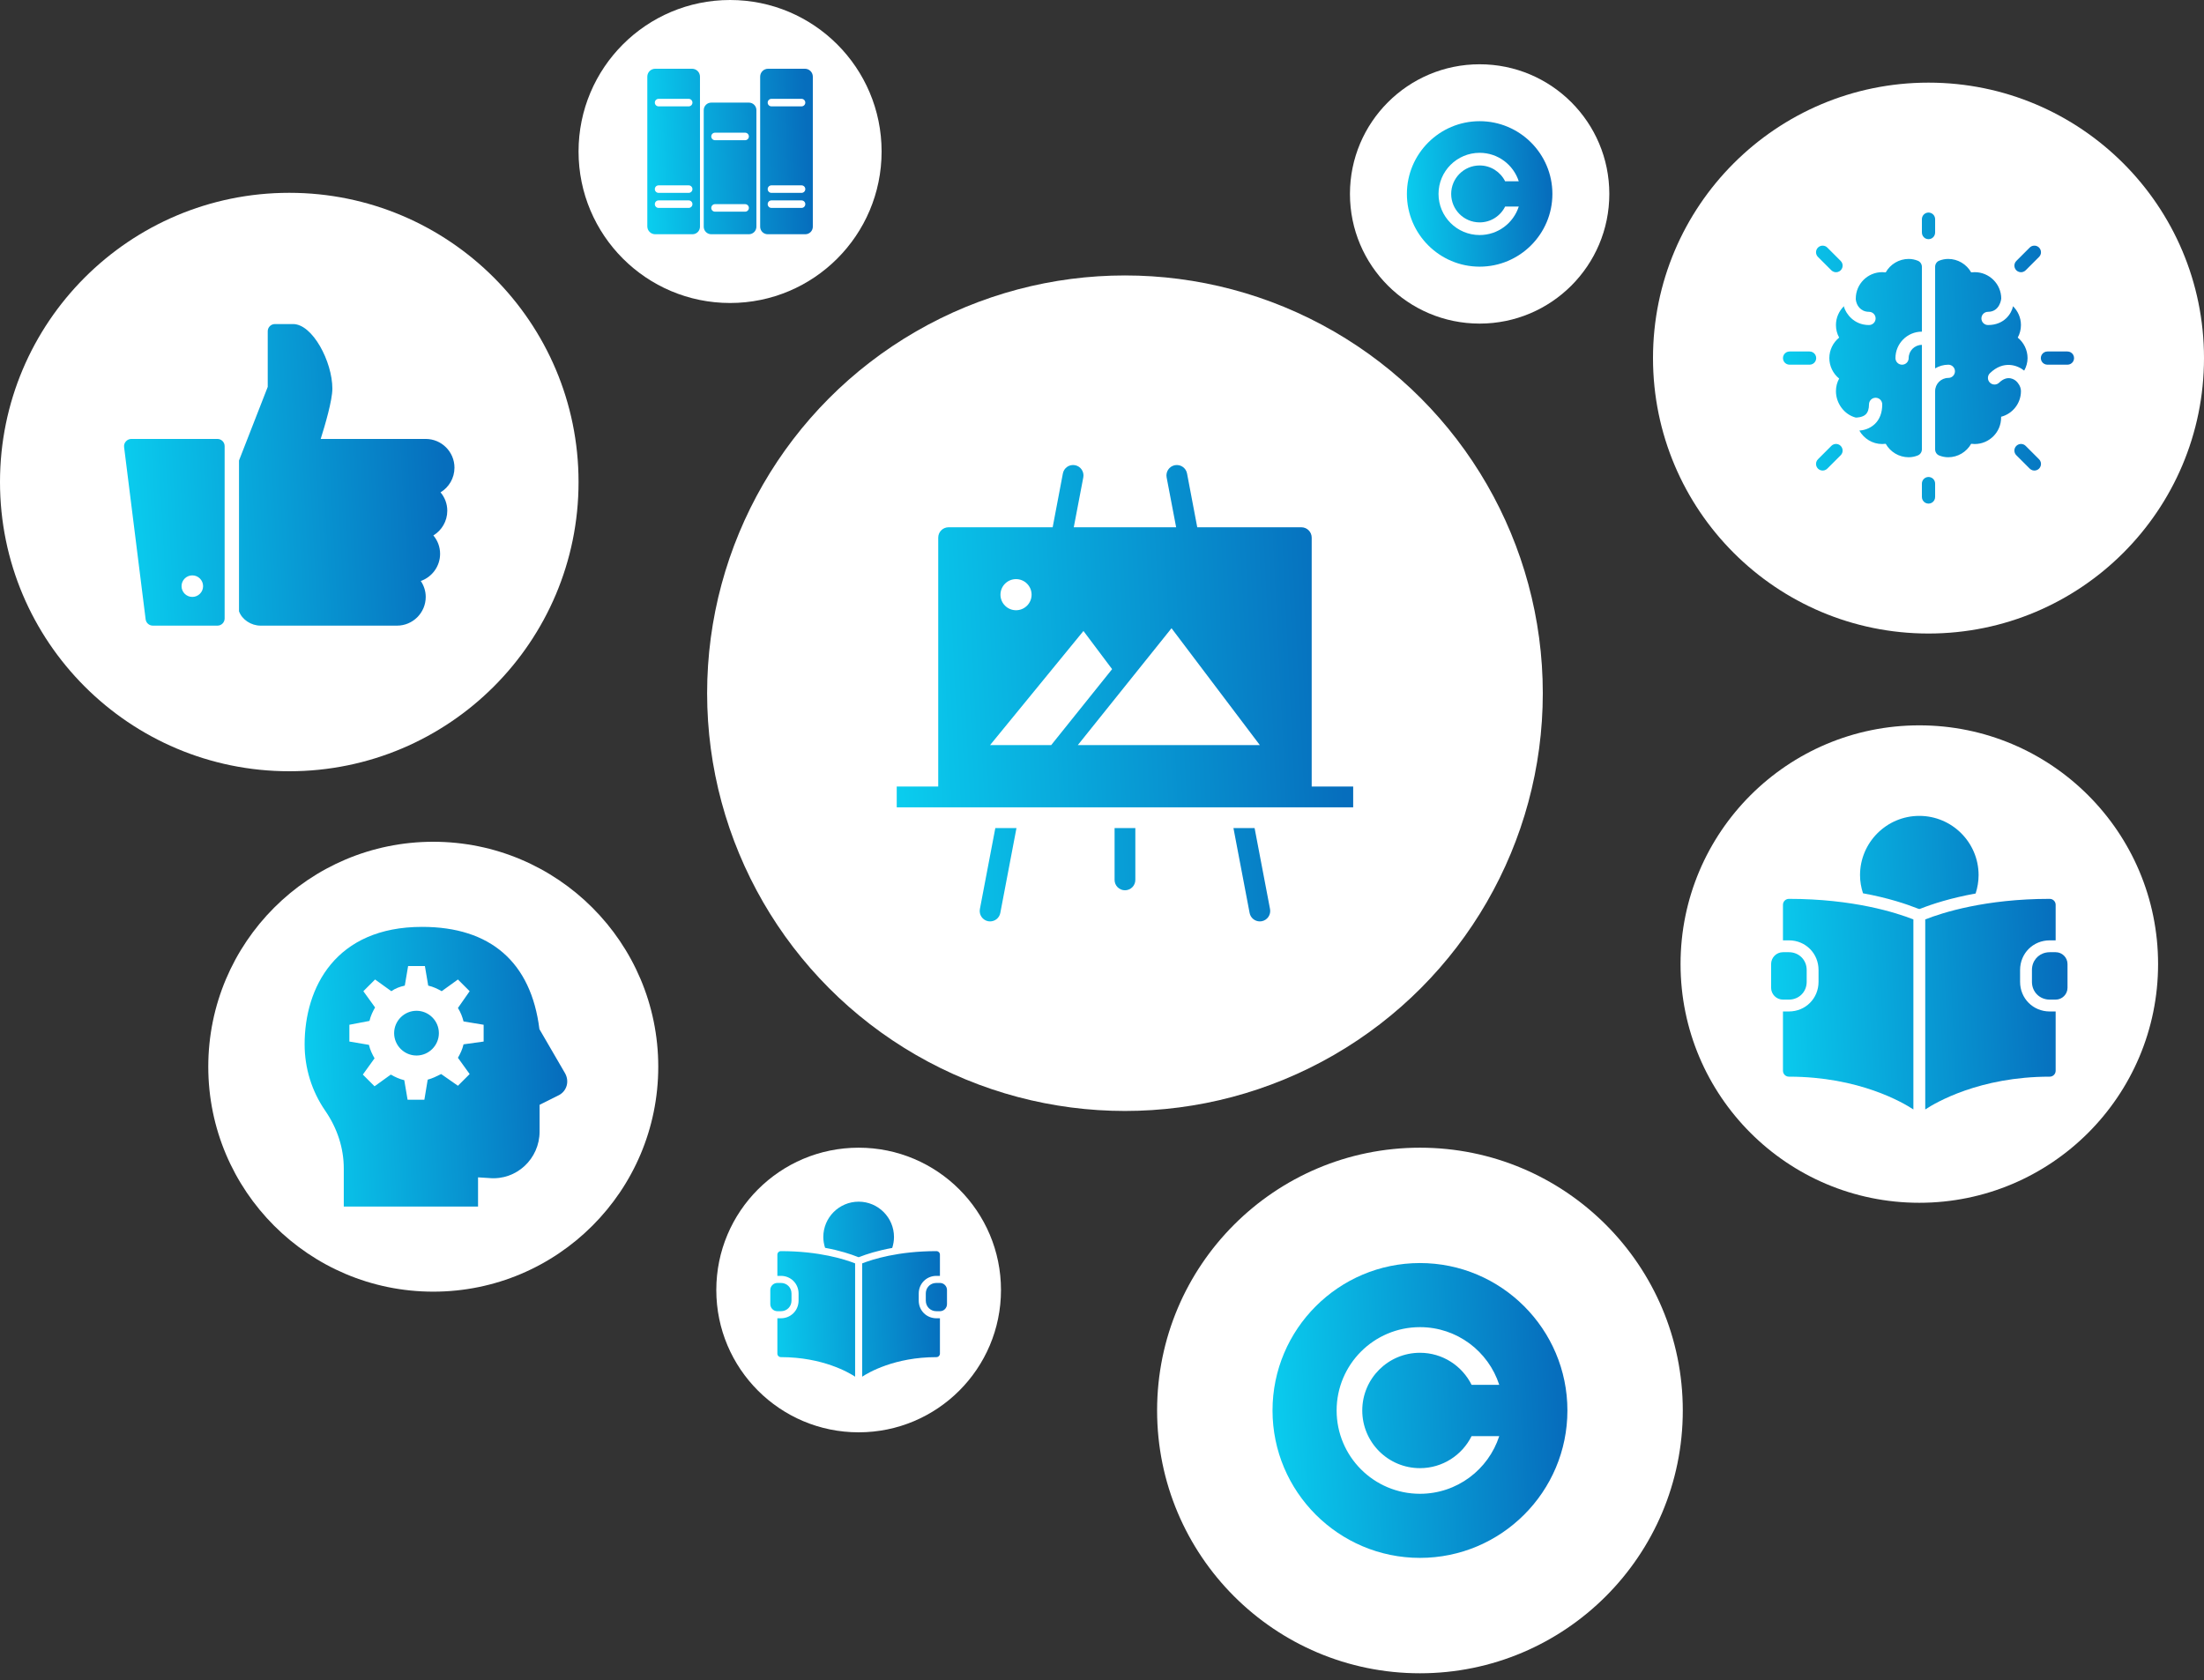
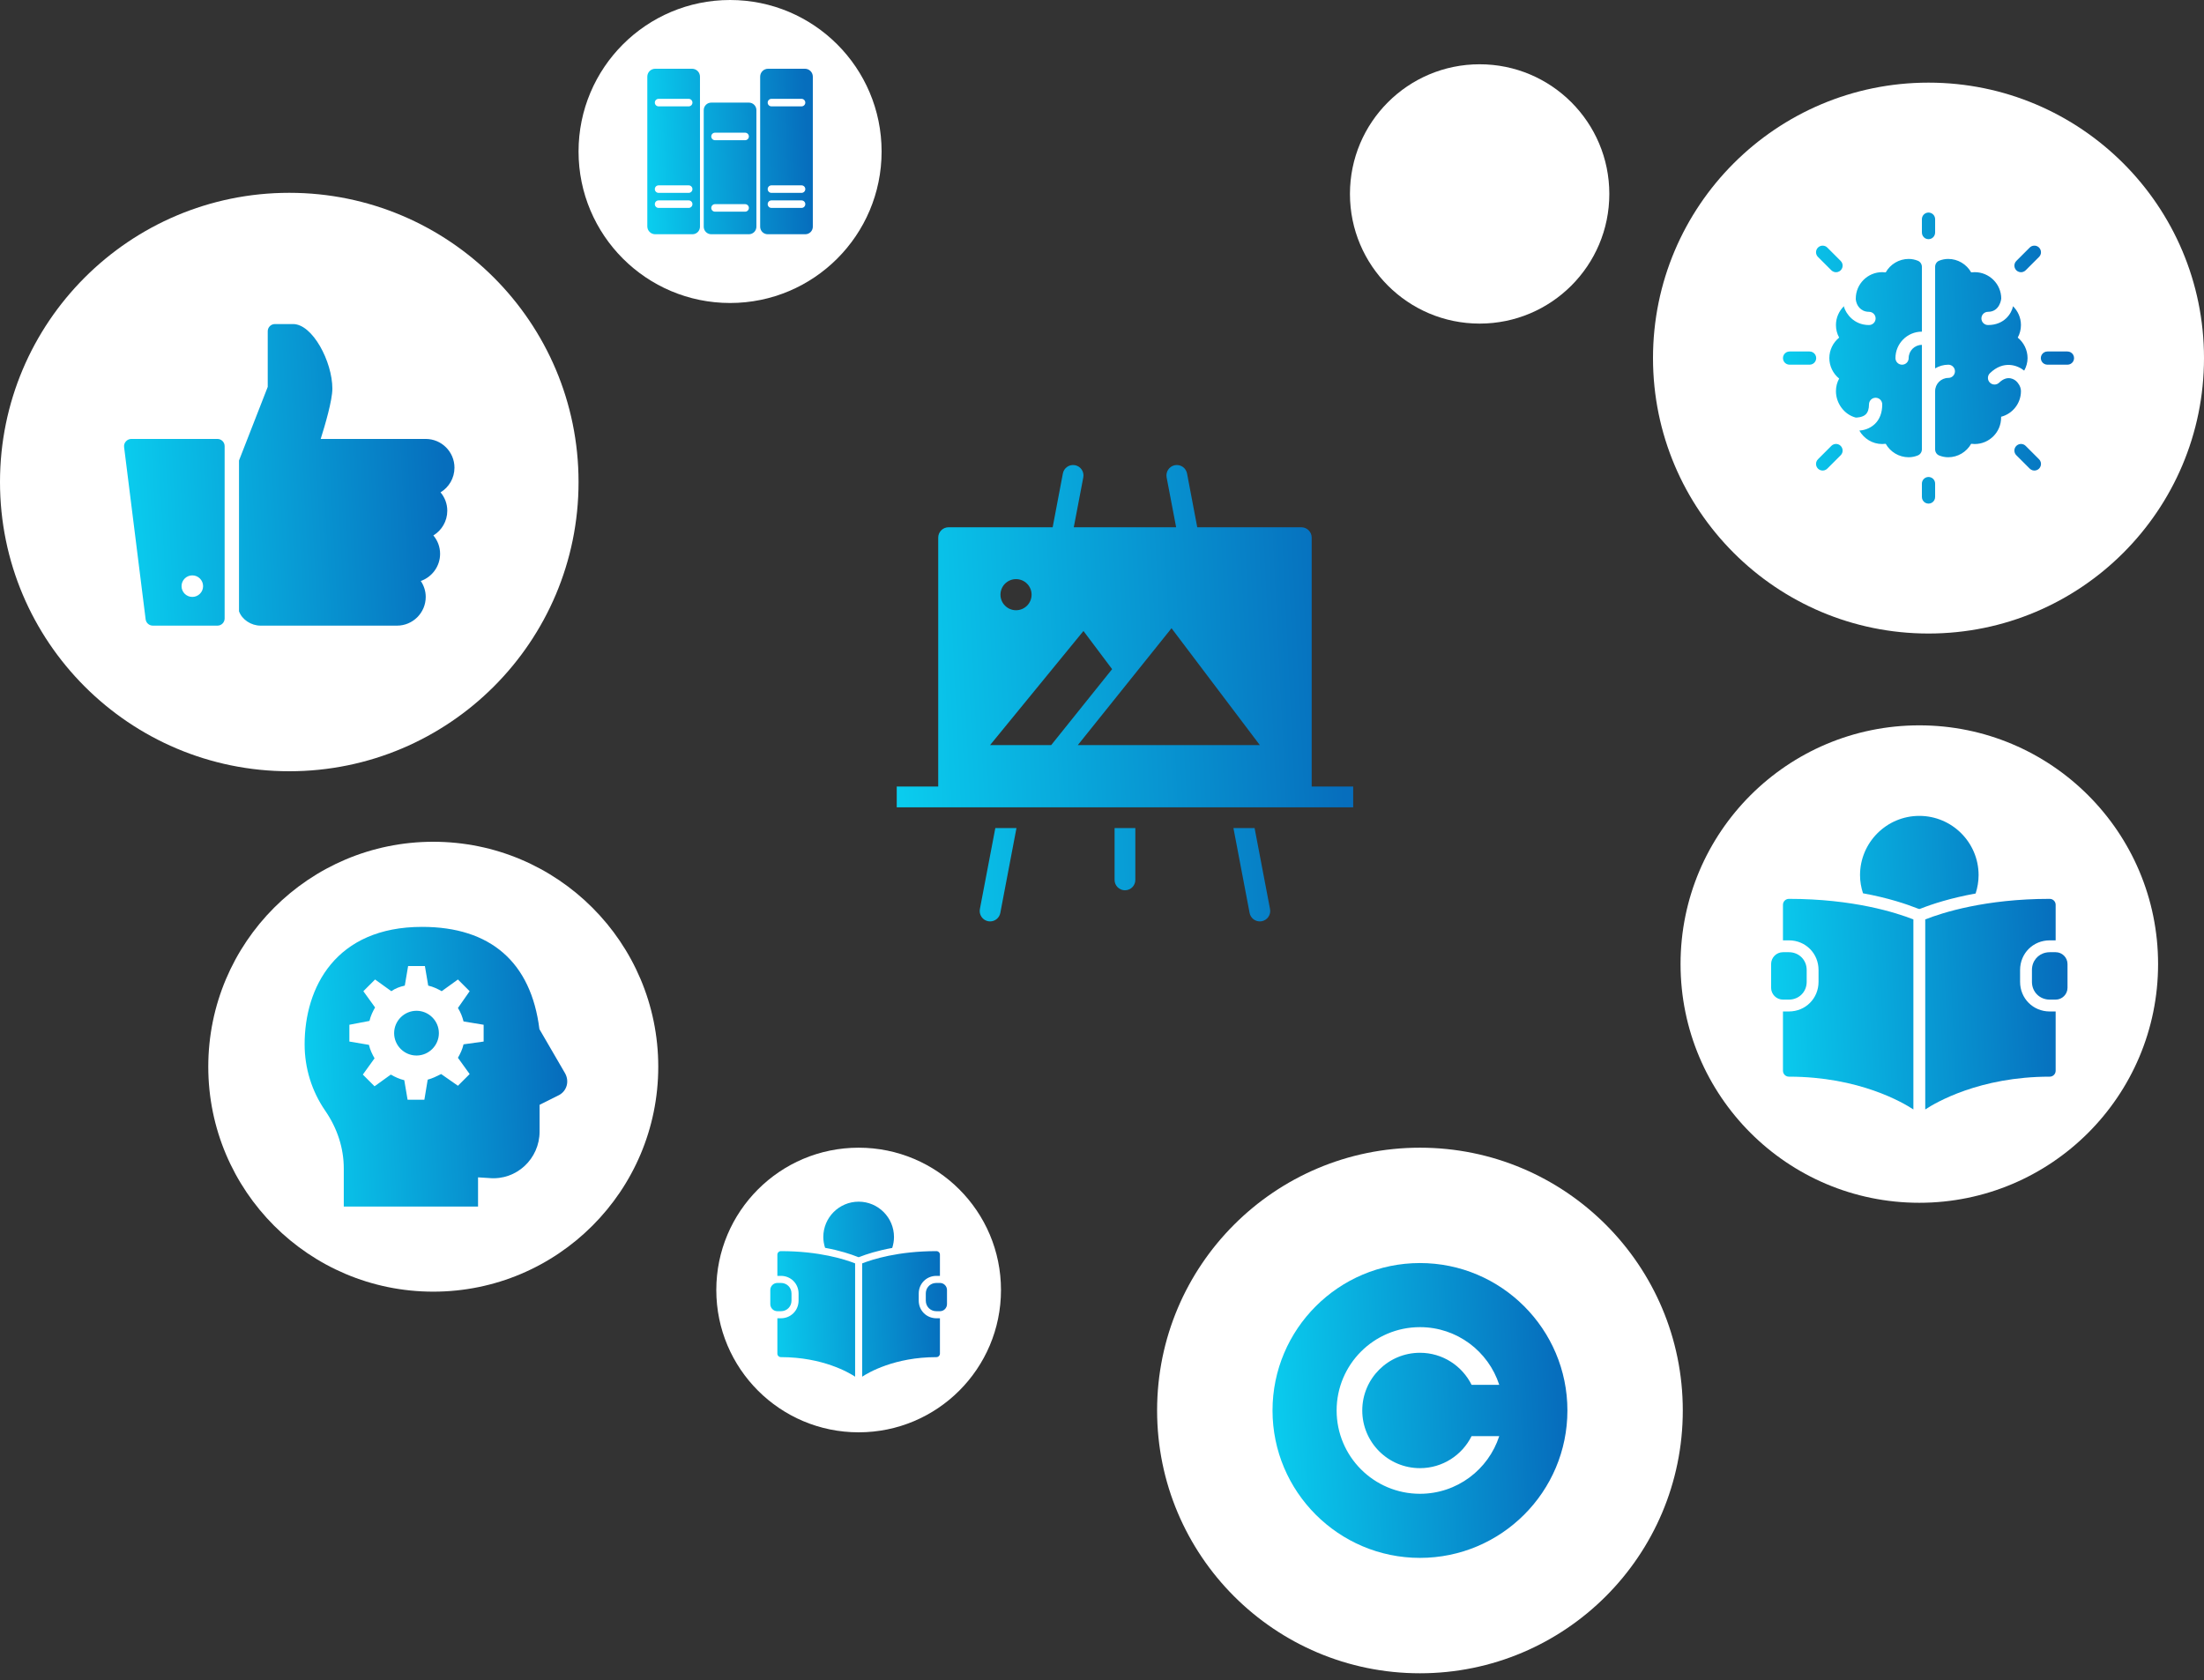
<svg xmlns="http://www.w3.org/2000/svg" width="240" height="183" viewBox="0 0 240 183" fill="none">
  <rect x="0" y="0" width="240" height="183" fill="#333333" stroke="none" />
-   <circle cx="122.5" cy="75.5" r="45.5" fill="white" />
  <path d="M117.064 50.666C116.441 50.551 115.859 50.952 115.74 51.566L114.628 57.426H103.296C102.669 57.426 102.166 57.933 102.166 58.556V85.667H97.648V87.927H147.352V85.667H142.834V58.556C142.834 57.933 142.331 57.426 141.704 57.426H130.372L129.26 51.566C129.141 50.952 128.559 50.555 127.936 50.666C127.323 50.785 126.922 51.376 127.036 51.989L128.073 57.426H116.927L117.964 51.989C118.078 51.376 117.677 50.785 117.064 50.666ZM110.639 63.074C111.574 63.074 112.333 63.833 112.333 64.769C112.333 65.704 111.574 66.463 110.639 66.463C109.703 66.463 108.944 65.704 108.944 64.769C108.944 63.833 109.703 63.074 110.639 63.074ZM127.57 68.422L137.186 81.149H117.368L127.57 68.422ZM117.981 68.722L121.101 72.879L114.469 81.149H107.814L117.981 68.722ZM108.384 90.186L106.702 99.011C106.588 99.625 106.989 100.216 107.603 100.335C107.673 100.348 107.748 100.353 107.814 100.353C108.348 100.353 108.821 99.978 108.926 99.435L110.687 90.186H108.384ZM121.37 90.186V95.834C121.37 96.456 121.873 96.964 122.5 96.964C123.127 96.964 123.63 96.456 123.63 95.834V90.186H121.37ZM134.313 90.186L136.074 99.435C136.179 99.978 136.652 100.353 137.186 100.353C137.252 100.353 137.327 100.348 137.397 100.335C138.011 100.216 138.412 99.625 138.298 99.011L136.616 90.186H134.313Z" fill="url(#paint0_linear_119_648)" />
  <circle cx="93.5" cy="140.5" r="15.5" fill="white" />
  <g clip-path="url(#clip0_119_648)">
    <path d="M93.501 130.879C91.378 130.879 89.652 132.605 89.652 134.727C89.652 135.139 89.725 135.53 89.845 135.906C91.477 136.202 92.663 136.605 93.392 136.892L93.501 136.928L93.609 136.892C94.338 136.605 95.527 136.214 97.157 135.918C97.278 135.539 97.349 135.135 97.349 134.727C97.349 132.605 95.623 130.879 93.501 130.879ZM85.034 136.266C84.823 136.266 84.65 136.439 84.65 136.651V138.96H85.034C86.114 138.96 86.959 139.805 86.959 140.884V141.654C86.959 142.733 86.114 143.578 85.034 143.578H84.65V147.426C84.65 147.64 84.823 147.811 85.034 147.811C89.592 147.811 92.447 149.499 93.116 149.94V137.601C91.995 137.159 89.207 136.266 85.034 136.266ZM101.967 136.266C97.794 136.266 95.007 137.159 93.885 137.601V149.94C94.555 149.499 97.411 147.811 101.967 147.811C102.18 147.811 102.352 147.64 102.352 147.426V143.578H101.967C100.888 143.578 100.043 142.733 100.043 141.654V140.884C100.043 139.805 100.888 138.96 101.967 138.96H102.352V136.651C102.352 136.439 102.18 136.266 101.967 136.266ZM84.65 139.73C84.226 139.73 83.88 140.076 83.88 140.5V142.039C83.88 142.463 84.226 142.809 84.65 142.809H85.034C85.688 142.809 86.189 142.308 86.189 141.654V140.884C86.189 140.231 85.688 139.73 85.034 139.73H84.65ZM101.967 139.73C101.886 139.73 101.803 139.739 101.726 139.754C101.193 139.859 100.812 140.312 100.812 140.884V141.654C100.812 142.308 101.313 142.809 101.967 142.809H102.352C102.776 142.809 103.121 142.463 103.121 142.039V140.5C103.121 140.076 102.776 139.73 102.352 139.73H101.967Z" fill="url(#paint1_linear_119_648)" />
  </g>
  <circle cx="31.5" cy="52.5" r="31.5" fill="white" />
  <path d="M29.936 35.294C29.505 35.294 29.154 35.646 29.154 36.077V42.138L26.026 50.154V66.577C26.349 67.488 27.351 68.141 28.372 68.141H43.231C44.957 68.141 46.359 66.739 46.359 65.013C46.359 64.368 46.155 63.776 45.822 63.278C47.041 62.85 47.923 61.683 47.923 60.321C47.923 59.554 47.648 58.86 47.19 58.317C48.098 57.77 48.706 56.765 48.706 55.628C48.706 54.861 48.431 54.168 47.972 53.624C48.88 53.077 49.488 52.072 49.488 50.936C49.488 49.21 48.085 47.807 46.359 47.807H34.922C35.398 46.298 36.192 43.598 36.192 42.333C36.192 39.388 34.036 35.294 31.916 35.294H29.936ZM14.294 47.807C14.072 47.807 13.858 47.908 13.708 48.076C13.558 48.244 13.485 48.464 13.512 48.687L15.859 67.457C15.908 67.848 16.247 68.141 16.641 68.141H23.679C24.11 68.141 24.461 67.793 24.461 67.359V48.59C24.461 48.159 24.11 47.807 23.679 47.807H14.294ZM20.942 62.667C21.59 62.667 22.115 63.192 22.115 63.84C22.115 64.488 21.59 65.013 20.942 65.013C20.294 65.013 19.769 64.488 19.769 63.84C19.769 63.192 20.294 62.667 20.942 62.667Z" fill="url(#paint2_linear_119_648)" />
  <circle cx="47.18" cy="116.18" r="24.5" fill="white" />
  <g clip-path="url(#clip1_119_648)">
    <path d="M45.964 100.95C36.531 100.95 33.171 107.558 33.171 113.743C33.171 116.342 33.951 118.848 35.417 120.977C36.743 122.905 37.435 125.068 37.435 127.26V131.41H52.056V128.23L53.274 128.307C56.246 128.58 58.757 126.201 58.757 123.243V120.33L60.889 119.264C61.298 119.038 61.584 118.679 61.708 118.236C61.829 117.796 61.767 117.32 61.536 116.903L58.738 112.087C57.831 104.803 53.417 100.95 45.964 100.95ZM44.441 105.215H46.268L46.63 107.347C47.177 107.468 47.67 107.713 48.096 107.956L49.866 106.68L51.142 107.956L49.866 109.783C50.171 110.271 50.354 110.761 50.476 111.249L52.665 111.611V113.439L50.476 113.743C50.354 114.29 50.109 114.783 49.866 115.209L51.142 116.979L49.866 118.255L48.039 116.979C47.551 117.222 47.061 117.467 46.573 117.589L46.211 119.778H44.384L44.022 117.646C43.475 117.524 42.982 117.279 42.556 117.037L40.786 118.312L39.51 117.037L40.786 115.266C40.543 114.84 40.298 114.348 40.176 113.8L38.044 113.439V111.611L40.234 111.192C40.355 110.645 40.6 110.152 40.843 109.726L39.567 107.956L40.843 106.68L42.613 107.956C43.039 107.651 43.532 107.468 44.079 107.347L44.441 105.215ZM45.355 110.088C44.015 110.088 42.918 111.185 42.918 112.525C42.918 113.865 44.015 114.962 45.355 114.962C46.694 114.962 47.791 113.865 47.791 112.525C47.791 111.185 46.694 110.088 45.355 110.088Z" fill="url(#paint3_linear_119_648)" />
  </g>
  <circle cx="210" cy="39" r="30" fill="white" />
  <path d="M209.99 23.149C209.593 23.158 209.275 23.484 209.281 23.881V25.321C209.278 25.579 209.413 25.821 209.638 25.954C209.863 26.083 210.139 26.083 210.364 25.954C210.589 25.821 210.724 25.579 210.721 25.321V23.881C210.724 23.687 210.648 23.498 210.51 23.36C210.372 23.223 210.184 23.147 209.99 23.149ZM198.475 26.755C198.18 26.755 197.919 26.932 197.806 27.202C197.696 27.475 197.761 27.785 197.972 27.99L199.412 29.43C199.592 29.618 199.862 29.694 200.112 29.627C200.365 29.562 200.562 29.365 200.627 29.112C200.694 28.862 200.619 28.592 200.43 28.412L198.99 26.972C198.855 26.831 198.669 26.755 198.475 26.755ZM221.507 26.755C221.319 26.758 221.141 26.837 221.012 26.972L219.572 28.412C219.384 28.592 219.308 28.862 219.375 29.112C219.44 29.365 219.637 29.562 219.89 29.627C220.14 29.694 220.41 29.618 220.59 29.43L222.03 27.99C222.244 27.782 222.306 27.467 222.19 27.194C222.075 26.918 221.805 26.744 221.507 26.755ZM207.841 28.201C206.792 28.201 205.841 28.777 205.341 29.666C205.214 29.649 205.088 29.641 204.961 29.641C203.372 29.641 202.081 30.932 202.081 32.521C202.081 32.552 202.081 32.583 202.081 32.611C202.104 32.802 202.132 32.878 202.182 33.033C202.216 33.134 202.531 33.961 203.521 33.961C203.92 33.961 204.241 34.284 204.241 34.681C204.241 35.077 203.92 35.401 203.521 35.401C201.856 35.401 201.018 34.138 200.81 33.469C200.796 33.426 200.804 33.384 200.799 33.342C200.261 33.865 199.921 34.594 199.921 35.401C199.921 35.887 200.042 36.354 200.27 36.77C199.609 37.308 199.201 38.123 199.201 39.001C199.201 39.878 199.609 40.694 200.27 41.231C200.042 41.647 199.921 42.114 199.921 42.601C199.921 43.94 200.838 45.16 202.081 45.481C202.118 45.481 202.807 45.481 203.161 45.135C203.4 44.907 203.521 44.536 203.521 44.041C203.521 43.644 203.842 43.321 204.241 43.321C204.64 43.321 204.961 43.644 204.961 44.041C204.961 44.952 204.688 45.675 204.145 46.19C203.566 46.735 202.863 46.87 202.469 46.898C202.967 47.767 203.889 48.361 204.961 48.361C205.088 48.361 205.214 48.352 205.341 48.335C205.841 49.224 206.792 49.801 207.841 49.801C208.195 49.801 208.533 49.728 208.842 49.601C209.112 49.491 209.281 49.224 209.281 48.934V37.561C208.488 37.561 207.841 38.208 207.841 39.001C207.841 39.397 207.52 39.721 207.121 39.721C206.722 39.721 206.401 39.397 206.401 39.001C206.401 37.412 207.692 36.121 209.281 36.121V29.067C209.281 28.774 209.109 28.507 208.842 28.4C208.53 28.274 208.195 28.201 207.841 28.201ZM212.147 28.201C211.798 28.201 211.469 28.271 211.163 28.392C210.893 28.499 210.721 28.769 210.721 29.059V40.123C211.146 39.873 211.635 39.721 212.161 39.721C212.56 39.721 212.881 40.044 212.881 40.441C212.881 40.837 212.56 41.161 212.161 41.161C211.368 41.161 210.721 41.808 210.721 42.601V48.943C210.721 49.233 210.893 49.503 211.163 49.609C211.469 49.73 211.798 49.801 212.147 49.801C213.196 49.801 214.144 49.224 214.647 48.335C214.771 48.352 214.9 48.361 215.027 48.361C216.616 48.361 217.907 47.07 217.907 45.481C217.907 45.45 217.907 45.419 217.907 45.391C219.147 45.07 220.067 43.94 220.067 42.601C220.067 42.047 219.679 41.633 219.58 41.54C219.437 41.4 218.661 40.745 217.693 41.678C217.553 41.813 217.37 41.881 217.19 41.881C217.001 41.881 216.816 41.808 216.672 41.661C216.397 41.374 216.405 40.919 216.692 40.643C218.171 39.212 219.693 39.777 220.421 40.365C220.649 39.954 220.787 39.49 220.787 39.001C220.787 38.123 220.379 37.308 219.718 36.77C219.946 36.354 220.067 35.887 220.067 35.401C220.067 34.596 219.729 33.868 219.195 33.345C219.192 33.364 219.198 33.384 219.192 33.401C219.049 34.093 218.295 35.401 216.481 35.401C216.082 35.401 215.761 35.077 215.761 34.681C215.761 34.284 216.082 33.961 216.481 33.961C217.775 33.961 217.921 32.552 217.921 32.521C217.921 30.932 216.616 29.641 215.027 29.641C214.9 29.641 214.771 29.649 214.647 29.666C214.144 28.777 213.196 28.201 212.147 28.201ZM194.881 38.281C194.622 38.278 194.38 38.413 194.248 38.638C194.119 38.863 194.119 39.139 194.248 39.364C194.38 39.589 194.622 39.724 194.881 39.721H197.041C197.3 39.724 197.542 39.589 197.674 39.364C197.803 39.139 197.803 38.863 197.674 38.638C197.542 38.413 197.3 38.278 197.041 38.281H194.881ZM222.961 38.281C222.702 38.278 222.46 38.413 222.328 38.638C222.199 38.863 222.199 39.139 222.328 39.364C222.46 39.589 222.702 39.724 222.961 39.721H225.121C225.38 39.724 225.622 39.589 225.754 39.364C225.883 39.139 225.883 38.863 225.754 38.638C225.622 38.413 225.38 38.278 225.121 38.281H222.961ZM199.907 48.352C199.719 48.358 199.541 48.437 199.412 48.572L197.972 50.012C197.784 50.192 197.708 50.462 197.775 50.712C197.84 50.965 198.037 51.162 198.29 51.227C198.54 51.294 198.81 51.218 198.99 51.03L200.43 49.59C200.644 49.382 200.706 49.067 200.59 48.794C200.475 48.518 200.205 48.344 199.907 48.352ZM220.073 48.352C219.78 48.355 219.519 48.532 219.406 48.802C219.296 49.075 219.361 49.385 219.572 49.59L221.012 51.03C221.192 51.218 221.462 51.294 221.712 51.227C221.965 51.162 222.162 50.965 222.227 50.712C222.294 50.462 222.219 50.192 222.03 50.012L220.59 48.572C220.455 48.431 220.269 48.355 220.073 48.352ZM209.99 51.95C209.593 51.958 209.275 52.284 209.281 52.681V54.121C209.278 54.38 209.413 54.621 209.638 54.754C209.863 54.883 210.139 54.883 210.364 54.754C210.589 54.621 210.724 54.38 210.721 54.121V52.681C210.724 52.487 210.648 52.298 210.51 52.16C210.372 52.023 210.184 51.947 209.99 51.95Z" fill="url(#paint4_linear_119_648)" />
  <circle cx="154.622" cy="153.622" r="28.622" fill="white" />
  <path d="M154.624 137.564C145.77 137.564 138.568 144.766 138.568 153.62C138.568 162.474 145.77 169.676 154.624 169.676C163.478 169.676 170.68 162.474 170.68 153.62C170.68 144.766 163.478 137.564 154.624 137.564ZM154.624 159.903C157.09 159.903 159.218 158.48 160.246 156.413H163.257C162.079 160.057 158.661 162.695 154.624 162.695C149.612 162.695 145.549 158.632 145.549 153.62C145.549 148.608 149.612 144.545 154.624 144.545C158.661 144.545 162.079 147.183 163.257 150.828H160.246C159.217 148.761 157.089 147.337 154.624 147.337C151.154 147.337 148.341 150.15 148.341 153.62C148.341 157.09 151.154 159.903 154.624 159.903Z" fill="url(#paint5_linear_119_648)" />
  <circle cx="161.122" cy="21.122" r="14.122" fill="white" />
  <g clip-path="url(#clip2_119_648)">
-     <path d="M161.123 13.199C156.755 13.199 153.201 16.753 153.201 21.121C153.201 25.49 156.755 29.043 161.123 29.043C165.492 29.043 169.045 25.49 169.045 21.121C169.045 16.753 165.492 13.199 161.123 13.199ZM161.123 24.221C162.34 24.221 163.389 23.519 163.897 22.499H165.382C164.801 24.297 163.115 25.599 161.123 25.599C158.65 25.599 156.645 23.594 156.645 21.121C156.645 18.648 158.65 16.644 161.123 16.644C163.115 16.644 164.801 17.945 165.382 19.744H163.897C163.389 18.724 162.339 18.021 161.123 18.021C159.411 18.021 158.023 19.409 158.023 21.121C158.023 22.834 159.411 24.221 161.123 24.221Z" fill="url(#paint6_linear_119_648)" />
-   </g>
+     </g>
  <circle cx="79.5" cy="16.5" r="16.5" fill="white" />
  <path d="M71.347 7.488C70.872 7.488 70.487 7.873 70.487 8.349V24.653C70.487 25.127 70.872 25.513 71.347 25.513H75.402C75.855 25.513 76.222 25.146 76.222 24.693V8.349C76.222 7.873 75.836 7.488 75.362 7.488H71.347ZM83.635 7.488C83.162 7.488 82.776 7.873 82.776 8.349V24.693C82.776 25.146 83.143 25.513 83.596 25.513H87.692C88.145 25.513 88.511 25.146 88.511 24.693V8.349C88.511 7.873 88.126 7.488 87.652 7.488H83.635ZM71.716 10.765H74.993C75.22 10.765 75.402 10.949 75.402 11.175C75.402 11.4 75.22 11.584 74.993 11.584H71.716C71.488 11.584 71.306 11.4 71.306 11.175C71.306 10.949 71.488 10.765 71.716 10.765ZM84.005 10.765H87.282C87.51 10.765 87.692 10.949 87.692 11.175C87.692 11.4 87.51 11.584 87.282 11.584H84.005C83.778 11.584 83.596 11.4 83.596 11.175C83.596 10.949 83.778 10.765 84.005 10.765ZM77.451 11.175C76.998 11.175 76.631 11.541 76.631 11.994V24.693C76.631 25.146 76.998 25.513 77.451 25.513H81.547C82 25.513 82.367 25.146 82.367 24.693V11.994C82.367 11.541 82 11.175 81.547 11.175H77.451ZM77.86 14.452H81.138C81.365 14.452 81.547 14.636 81.547 14.862C81.547 15.087 81.365 15.271 81.138 15.271H77.86C77.633 15.271 77.451 15.087 77.451 14.862C77.451 14.636 77.633 14.452 77.86 14.452ZM71.716 20.187H74.993C75.22 20.187 75.402 20.371 75.402 20.597C75.402 20.822 75.22 21.006 74.993 21.006H71.716C71.488 21.006 71.306 20.822 71.306 20.597C71.306 20.371 71.488 20.187 71.716 20.187ZM84.005 20.187H87.282C87.51 20.187 87.692 20.371 87.692 20.597C87.692 20.822 87.51 21.006 87.282 21.006H84.005C83.778 21.006 83.596 20.822 83.596 20.597C83.596 20.371 83.778 20.187 84.005 20.187ZM71.716 21.826H74.993C75.22 21.826 75.402 22.01 75.402 22.235C75.402 22.461 75.22 22.645 74.993 22.645H71.716C71.488 22.645 71.306 22.461 71.306 22.235C71.306 22.01 71.488 21.826 71.716 21.826ZM84.005 21.826H87.282C87.51 21.826 87.692 22.01 87.692 22.235C87.692 22.461 87.51 22.645 87.282 22.645H84.005C83.778 22.645 83.596 22.461 83.596 22.235C83.596 22.01 83.778 21.826 84.005 21.826ZM77.86 22.235H81.138C81.365 22.235 81.547 22.419 81.547 22.645C81.547 22.871 81.365 23.055 81.138 23.055H77.86C77.633 23.055 77.451 22.871 77.451 22.645C77.451 22.419 77.633 22.235 77.86 22.235Z" fill="url(#paint7_linear_119_648)" />
  <circle cx="209" cy="105" r="26" fill="white" />
  <g clip-path="url(#clip3_119_648)">
    <path d="M208.999 88.861C205.439 88.861 202.544 91.756 202.544 95.317C202.544 96.007 202.665 96.663 202.867 97.293C205.605 97.79 207.595 98.466 208.818 98.948L208.999 99.008L209.181 98.948C210.404 98.466 212.398 97.81 215.132 97.314C215.336 96.678 215.455 96 215.455 95.317C215.455 91.756 212.56 88.861 208.999 88.861ZM194.798 97.899C194.442 97.899 194.152 98.189 194.152 98.544V102.417H194.798C196.608 102.417 198.026 103.834 198.026 105.645V106.936C198.026 108.746 196.608 110.163 194.798 110.163H194.152V116.619C194.152 116.977 194.442 117.264 194.798 117.264C202.443 117.264 207.232 120.096 208.354 120.835V100.138C206.473 99.396 201.798 97.899 194.798 97.899ZM223.201 97.899C216.201 97.899 211.526 99.396 209.645 100.138V120.835C210.767 120.096 215.558 117.264 223.201 117.264C223.559 117.264 223.846 116.977 223.846 116.619V110.163H223.201C221.39 110.163 219.973 108.746 219.973 106.936V105.645C219.973 103.834 221.39 102.417 223.201 102.417H223.846V98.544C223.846 98.189 223.559 97.899 223.201 97.899ZM194.152 103.708C193.441 103.708 192.861 104.288 192.861 104.999V107.581C192.861 108.292 193.441 108.872 194.152 108.872H194.798C195.895 108.872 196.735 108.033 196.735 106.936V105.645C196.735 104.548 195.895 103.708 194.798 103.708H194.152ZM223.201 103.708C223.065 103.708 222.926 103.723 222.797 103.749C221.902 103.925 221.264 104.684 221.264 105.645V106.936C221.264 108.033 222.104 108.872 223.201 108.872H223.846C224.557 108.872 225.137 108.292 225.137 107.581V104.999C225.137 104.288 224.557 103.708 223.846 103.708H223.201Z" fill="url(#paint8_linear_119_648)" />
  </g>
  <defs>
    <linearGradient id="paint0_linear_119_648" x1="144.619" y1="50.646" x2="95.503" y2="53.072" gradientUnits="userSpaceOnUse">
      <stop stop-color="#066EBD" />
      <stop offset="1" stop-color="#0ACEEF" />
    </linearGradient>
    <linearGradient id="paint1_linear_119_648" x1="102.063" y1="130.879" x2="83.051" y2="131.827" gradientUnits="userSpaceOnUse">
      <stop stop-color="#066EBD" />
      <stop offset="1" stop-color="#0ACEEF" />
    </linearGradient>
    <linearGradient id="paint2_linear_119_648" x1="47.509" y1="35.294" x2="11.971" y2="37.218" gradientUnits="userSpaceOnUse">
      <stop stop-color="#066EBD" />
      <stop offset="1" stop-color="#0ACEEF" />
    </linearGradient>
    <linearGradient id="paint3_linear_119_648" x1="60.195" y1="100.95" x2="31.929" y2="102.261" gradientUnits="userSpaceOnUse">
      <stop stop-color="#066EBD" />
      <stop offset="1" stop-color="#0ACEEF" />
    </linearGradient>
    <linearGradient id="paint4_linear_119_648" x1="224.107" y1="23.149" x2="192.783" y2="24.697" gradientUnits="userSpaceOnUse">
      <stop stop-color="#066EBD" />
      <stop offset="1" stop-color="#0ACEEF" />
    </linearGradient>
    <linearGradient id="paint5_linear_119_648" x1="168.914" y1="137.564" x2="137.182" y2="139.132" gradientUnits="userSpaceOnUse">
      <stop stop-color="#066EBD" />
      <stop offset="1" stop-color="#0ACEEF" />
    </linearGradient>
    <linearGradient id="paint6_linear_119_648" x1="168.174" y1="13.199" x2="152.517" y2="13.973" gradientUnits="userSpaceOnUse">
      <stop stop-color="#066EBD" />
      <stop offset="1" stop-color="#0ACEEF" />
    </linearGradient>
    <linearGradient id="paint7_linear_119_648" x1="87.52" y1="7.488" x2="69.709" y2="8.368" gradientUnits="userSpaceOnUse">
      <stop stop-color="#066EBD" />
      <stop offset="1" stop-color="#0ACEEF" />
    </linearGradient>
    <linearGradient id="paint8_linear_119_648" x1="223.362" y1="88.861" x2="191.47" y2="90.452" gradientUnits="userSpaceOnUse">
      <stop stop-color="#066EBD" />
      <stop offset="1" stop-color="#0ACEEF" />
    </linearGradient>
    <clipPath id="clip0_119_648">
      <rect width="19.241" height="19.241" fill="white" transform="translate(83.88 130.879)" />
    </clipPath>
    <clipPath id="clip1_119_648">
      <rect width="30.459" height="30.459" fill="white" transform="translate(31.95 100.95)" />
    </clipPath>
    <clipPath id="clip2_119_648">
      <rect width="17.222" height="17.222" fill="white" transform="translate(152.512 12.51)" />
    </clipPath>
    <clipPath id="clip3_119_648">
      <rect width="32.276" height="32.276" fill="white" transform="translate(192.861 88.861)" />
    </clipPath>
  </defs>
</svg>